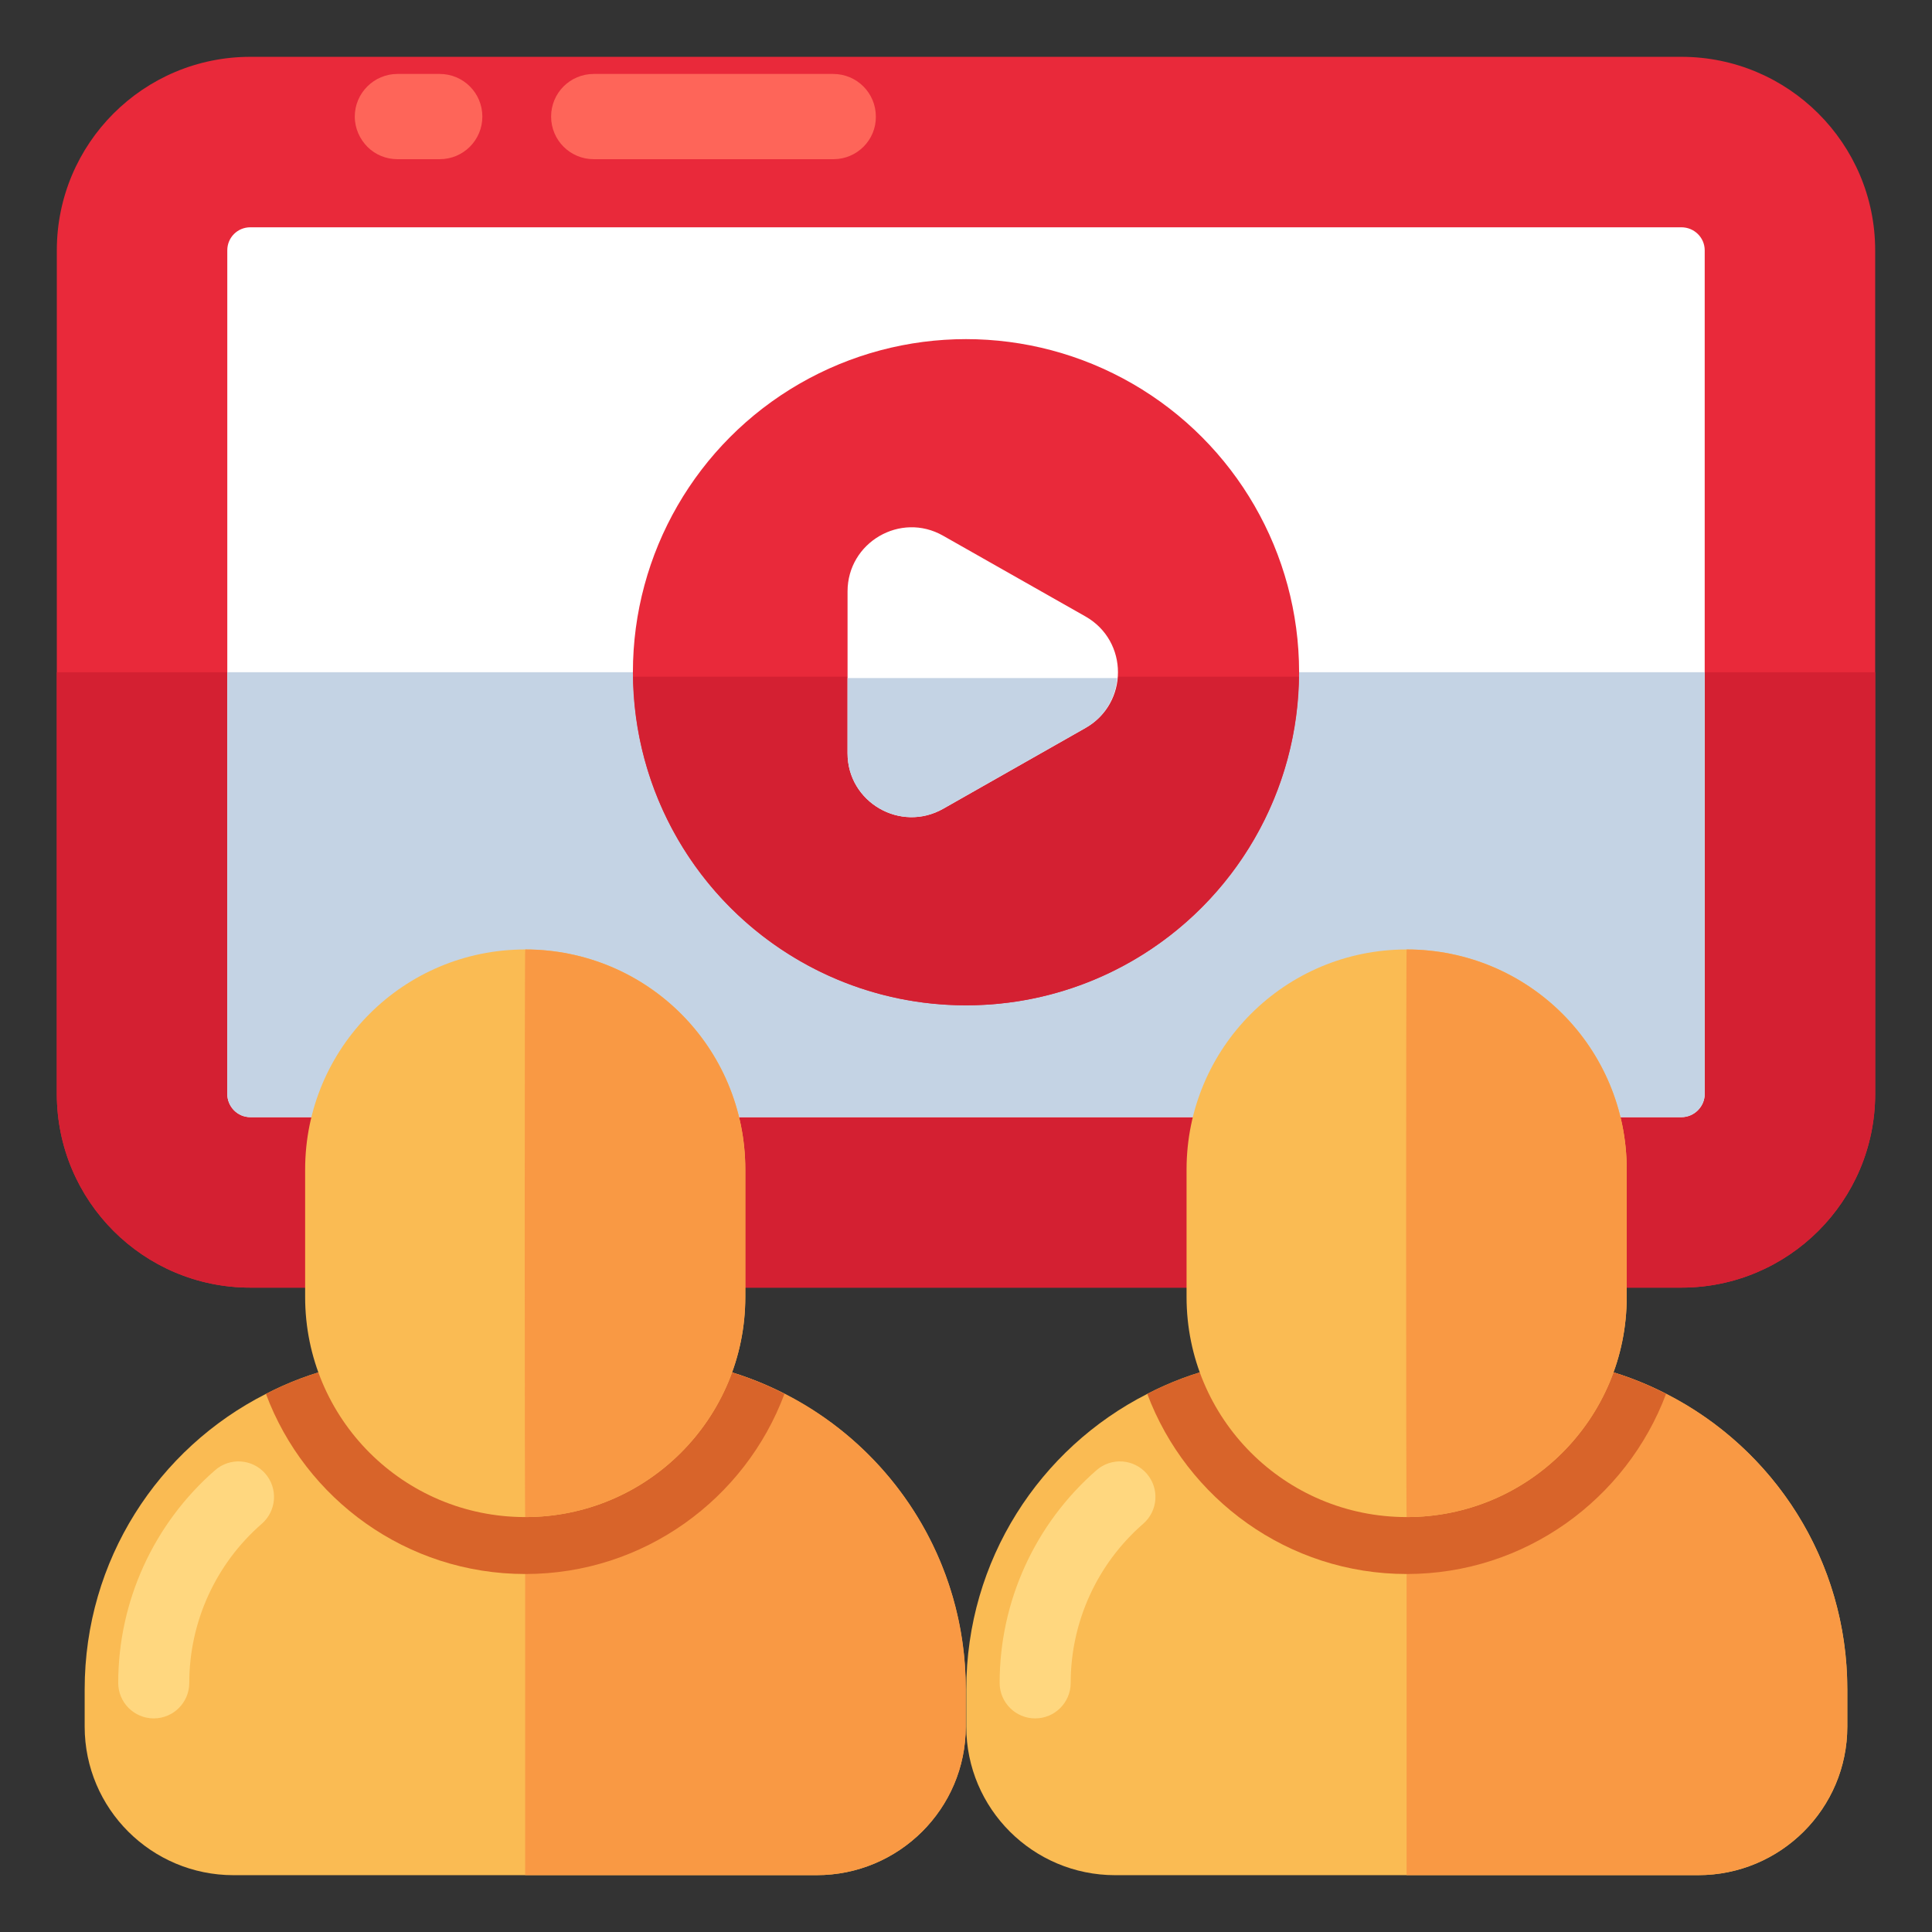
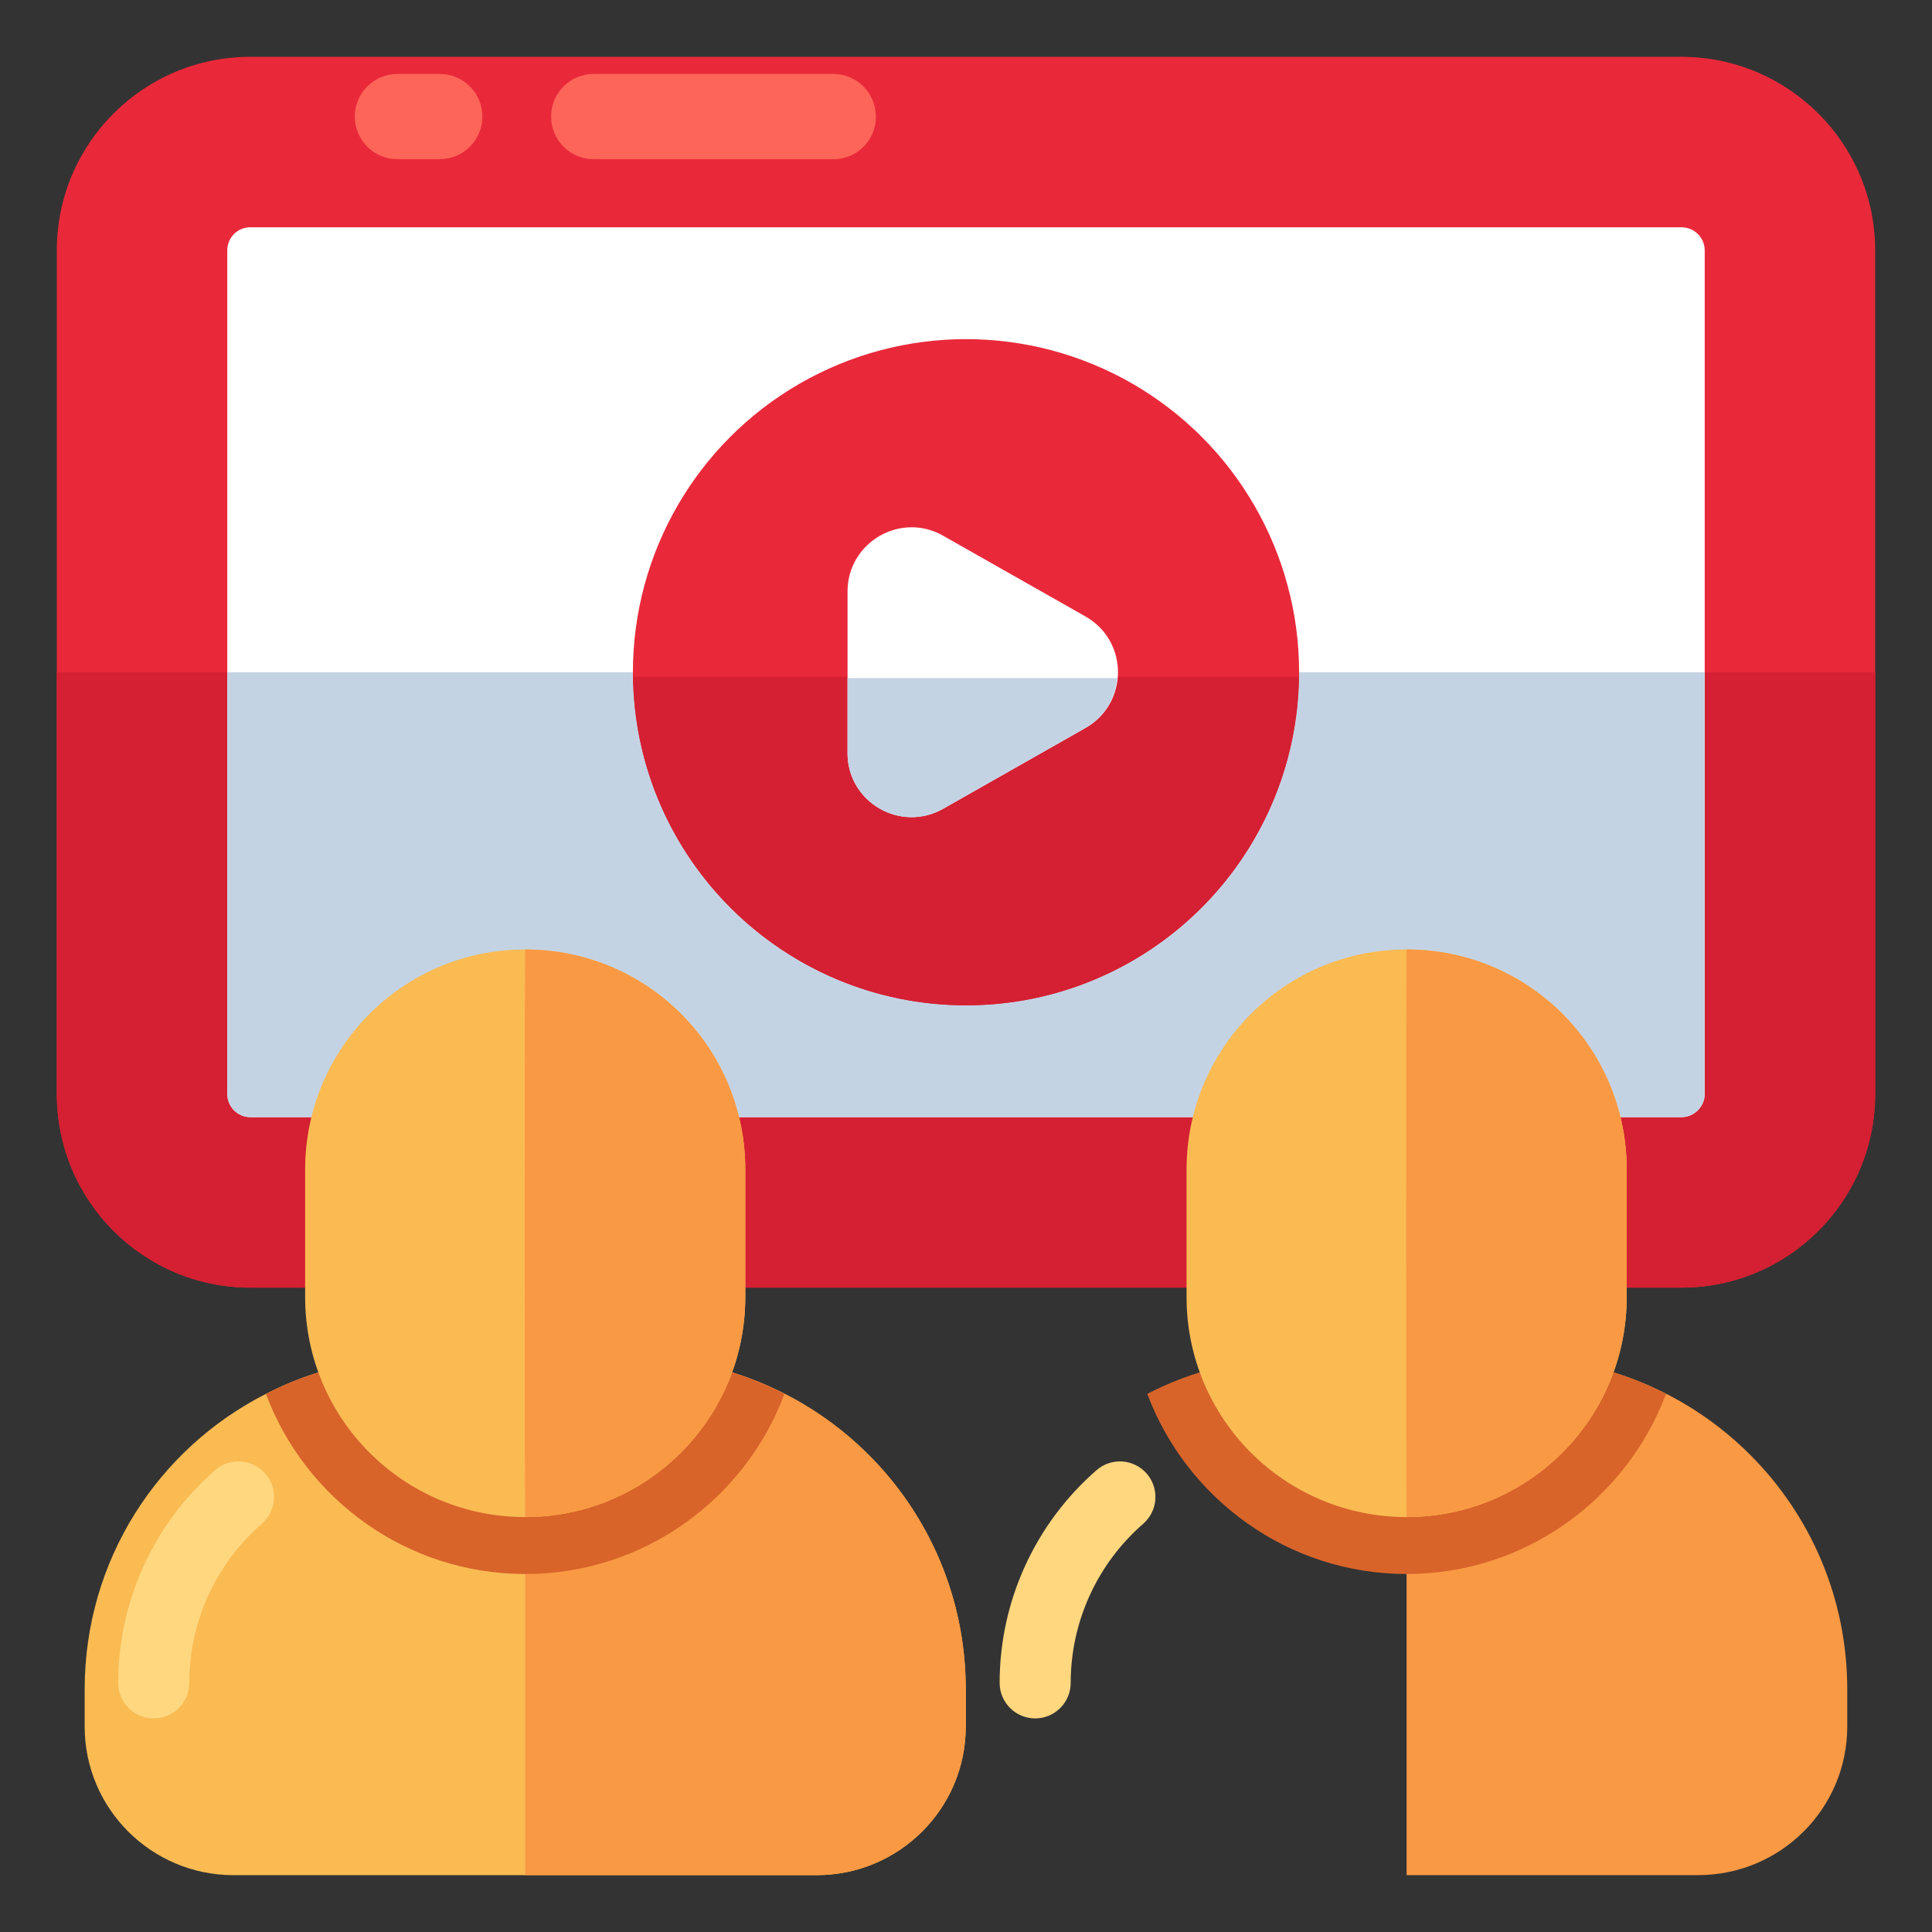
<svg xmlns="http://www.w3.org/2000/svg" id="Layer_1" enable-background="new 0 0 68 68" viewBox="0 0 68 68">
  <rect x="0" y="0" width="68" height="68" fill="#333333" stroke="none" />
  <g>
    <g>
      <g>
        <g>
          <g>
            <path d="m66 8.81v29.69c0 3.77-3.06 6.82-6.82 6.82h-50.37c-3.76 0-6.81-3.05-6.81-6.82v-29.69c0-3.76 3.05-6.81 6.81-6.81h50.37c3.76 0 6.82 3.05 6.82 6.81z" fill="#e9293a" />
          </g>
        </g>
        <g>
          <g>
            <path d="m2 23.66v14.84c0 3.77 3.05 6.82 6.81 6.82h50.37c3.76 0 6.82-3.05 6.82-6.82v-14.84z" fill="#d42032" />
          </g>
        </g>
        <g>
          <g>
            <path d="m60 8.81v29.69c0 .45-.37.82-.82.82h-50.37c-.45 0-.81-.37-.81-.82v-29.69c0-.45.36-.81.81-.81h50.37c.45 0 .82.36.82.81z" fill="#fff" />
          </g>
        </g>
        <g>
          <g>
            <path d="m60 23.66v14.84c0 .45-.37.82-.82.82h-50.37c-.45 0-.81-.37-.81-.82v-14.84z" fill="#c4d3e4" />
          </g>
        </g>
        <g>
          <g>
            <g>
              <g>
                <circle cx="34" cy="23.66" fill="#e9293a" r="11.724" />
              </g>
            </g>
            <g>
              <g>
                <path d="m22.284 23.817c.085 6.402 5.294 11.567 11.716 11.567s11.631-5.166 11.716-11.567z" fill="#d42032" />
              </g>
            </g>
            <g>
              <g>
                <path d="m38.208 25.62-5.009 2.844c-1.503.854-3.368-.228-3.368-1.954v-5.694c0-1.726 1.864-2.814 3.362-1.961l5.015 2.844c1.521.866 1.521 3.055 0 3.921z" fill="#fff" />
              </g>
            </g>
            <g>
              <g>
                <path d="m29.831 23.865v2.645c0 1.726 1.864 2.808 3.368 1.954l5.009-2.844c.692-.394 1.053-1.063 1.115-1.755h-9.492z" fill="#c4d3e4" />
              </g>
            </g>
          </g>
        </g>
      </g>
      <g>
        <g>
          <g>
            <g>
              <path d="m33.99 59.46v1.31c0 2.89-2.35 5.23-5.25 5.23h-20.52c-2.89 0-5.24-2.34-5.24-5.23v-1.31c0-4.55 2.59-8.48 6.38-10.4 1.58-.82 3.38-1.27 5.27-1.27h7.69c1.9 0 3.7.45 5.29 1.27 3.79 1.92 6.38 5.86 6.38 10.4z" fill="#fabb53" />
            </g>
          </g>
          <g>
            <g>
              <g>
                <path d="m5.411 60.482c-.69 0-1.25-.56-1.25-1.25 0-2.87 1.244-5.599 3.412-7.488.521-.454 1.311-.398 1.764.122.454.521.399 1.31-.121 1.764-1.624 1.414-2.554 3.456-2.554 5.602 0 .69-.56 1.25-1.25 1.25z" fill="#ffd77f" />
              </g>
            </g>
          </g>
          <g>
            <g>
              <path d="m33.994 59.458v1.31c0 2.89-2.35 5.23-5.25 5.23h-10.26v-18.21h3.84c6.45 0 11.67 5.22 11.67 11.67z" fill="#f99944" />
            </g>
          </g>
          <g>
            <g>
              <path d="m27.61 49.06c-1.38 3.7-4.95 6.34-9.12 6.34-4.18 0-7.75-2.64-9.13-6.34 1.58-.82 3.38-1.27 5.27-1.27h7.69c1.9 0 3.7.45 5.29 1.27z" fill="#d8642a" />
            </g>
          </g>
          <g>
            <g>
              <path d="m26.232 41.164v4.486c0 4.284-3.462 7.746-7.746 7.746s-7.746-3.462-7.746-7.746v-4.486c0-4.283 3.462-7.746 7.746-7.746 2.142 0 4.082.862 5.483 2.263 1.401 1.401 2.263 3.341 2.263 5.483z" fill="#fabb53" />
            </g>
          </g>
          <g>
            <g>
              <path d="m23.969 35.682c-1.401-1.401-3.341-2.264-5.483-2.264-.024 0-.024 19.978 0 19.978 4.284 0 7.746-3.462 7.746-7.746v-4.486c0-2.142-.862-4.082-2.263-5.482z" fill="#f99944" />
            </g>
          </g>
        </g>
        <g>
          <g>
            <g>
-               <path d="m65.02 59.46v1.31c0 2.89-2.35 5.23-5.25 5.23h-20.52c-2.89 0-5.24-2.34-5.24-5.23v-1.31c0-4.55 2.59-8.48 6.37-10.4 1.58-.82 3.38-1.27 5.28-1.27h7.69c1.91 0 3.71.45 5.29 1.27 3.79 1.92 6.38 5.86 6.38 10.4z" fill="#fabb53" />
-             </g>
+               </g>
          </g>
          <g>
            <g>
              <g>
                <path d="m36.434 60.482c-.69 0-1.25-.56-1.25-1.25 0-2.87 1.244-5.599 3.412-7.488.521-.454 1.311-.398 1.764.122.454.521.399 1.31-.121 1.764-1.624 1.414-2.554 3.456-2.554 5.602 0 .69-.56 1.25-1.25 1.25z" fill="#ffd77f" />
              </g>
            </g>
          </g>
          <g>
            <g>
              <path d="m65.017 59.458v1.31c0 2.89-2.35 5.23-5.25 5.23h-10.26v-18.21h3.84c6.45 0 11.67 5.22 11.67 11.67z" fill="#f99944" />
            </g>
          </g>
          <g>
            <g>
              <path d="m58.64 49.06c-1.39 3.7-4.96 6.34-9.13 6.34-4.17 0-7.74-2.64-9.13-6.34 1.58-.82 3.38-1.27 5.28-1.27h7.69c1.91 0 3.71.45 5.29 1.27z" fill="#d8642a" />
            </g>
          </g>
          <g>
            <g>
              <path d="m57.255 41.164v4.486c0 4.284-3.462 7.746-7.746 7.746s-7.746-3.462-7.746-7.746v-4.486c0-4.283 3.462-7.746 7.746-7.746 2.142 0 4.082.862 5.483 2.263 1.401 1.401 2.263 3.341 2.263 5.483z" fill="#fabb53" />
            </g>
          </g>
          <g>
            <g>
              <path d="m54.992 35.682c-1.401-1.401-3.341-2.264-5.483-2.264-.024 0-.024 19.978 0 19.978 4.284 0 7.746-3.462 7.746-7.746v-4.486c0-2.142-.862-4.082-2.263-5.482z" fill="#f99944" />
            </g>
          </g>
        </g>
      </g>
    </g>
    <g>
      <g>
        <g>
          <g>
            <path d="m29.337 5.603h-8.44c-.83 0-1.5-.67-1.5-1.5 0-.83.67-1.5 1.5-1.5h8.43c.83 0 1.5.67 1.5 1.5.01.83-.67 1.5-1.49 1.5z" fill="#fe6559" />
          </g>
        </g>
      </g>
      <g>
        <g>
          <g>
            <path d="m15.477 5.603h-1.49c-.4 0-.78-.16-1.05-.43s-.45-.65-.45-1.07c0-.83.68-1.5 1.5-1.5h1.49c.83 0 1.5.67 1.5 1.5 0 .83-.67 1.5-1.5 1.5z" fill="#fe6559" />
          </g>
        </g>
      </g>
    </g>
  </g>
</svg>